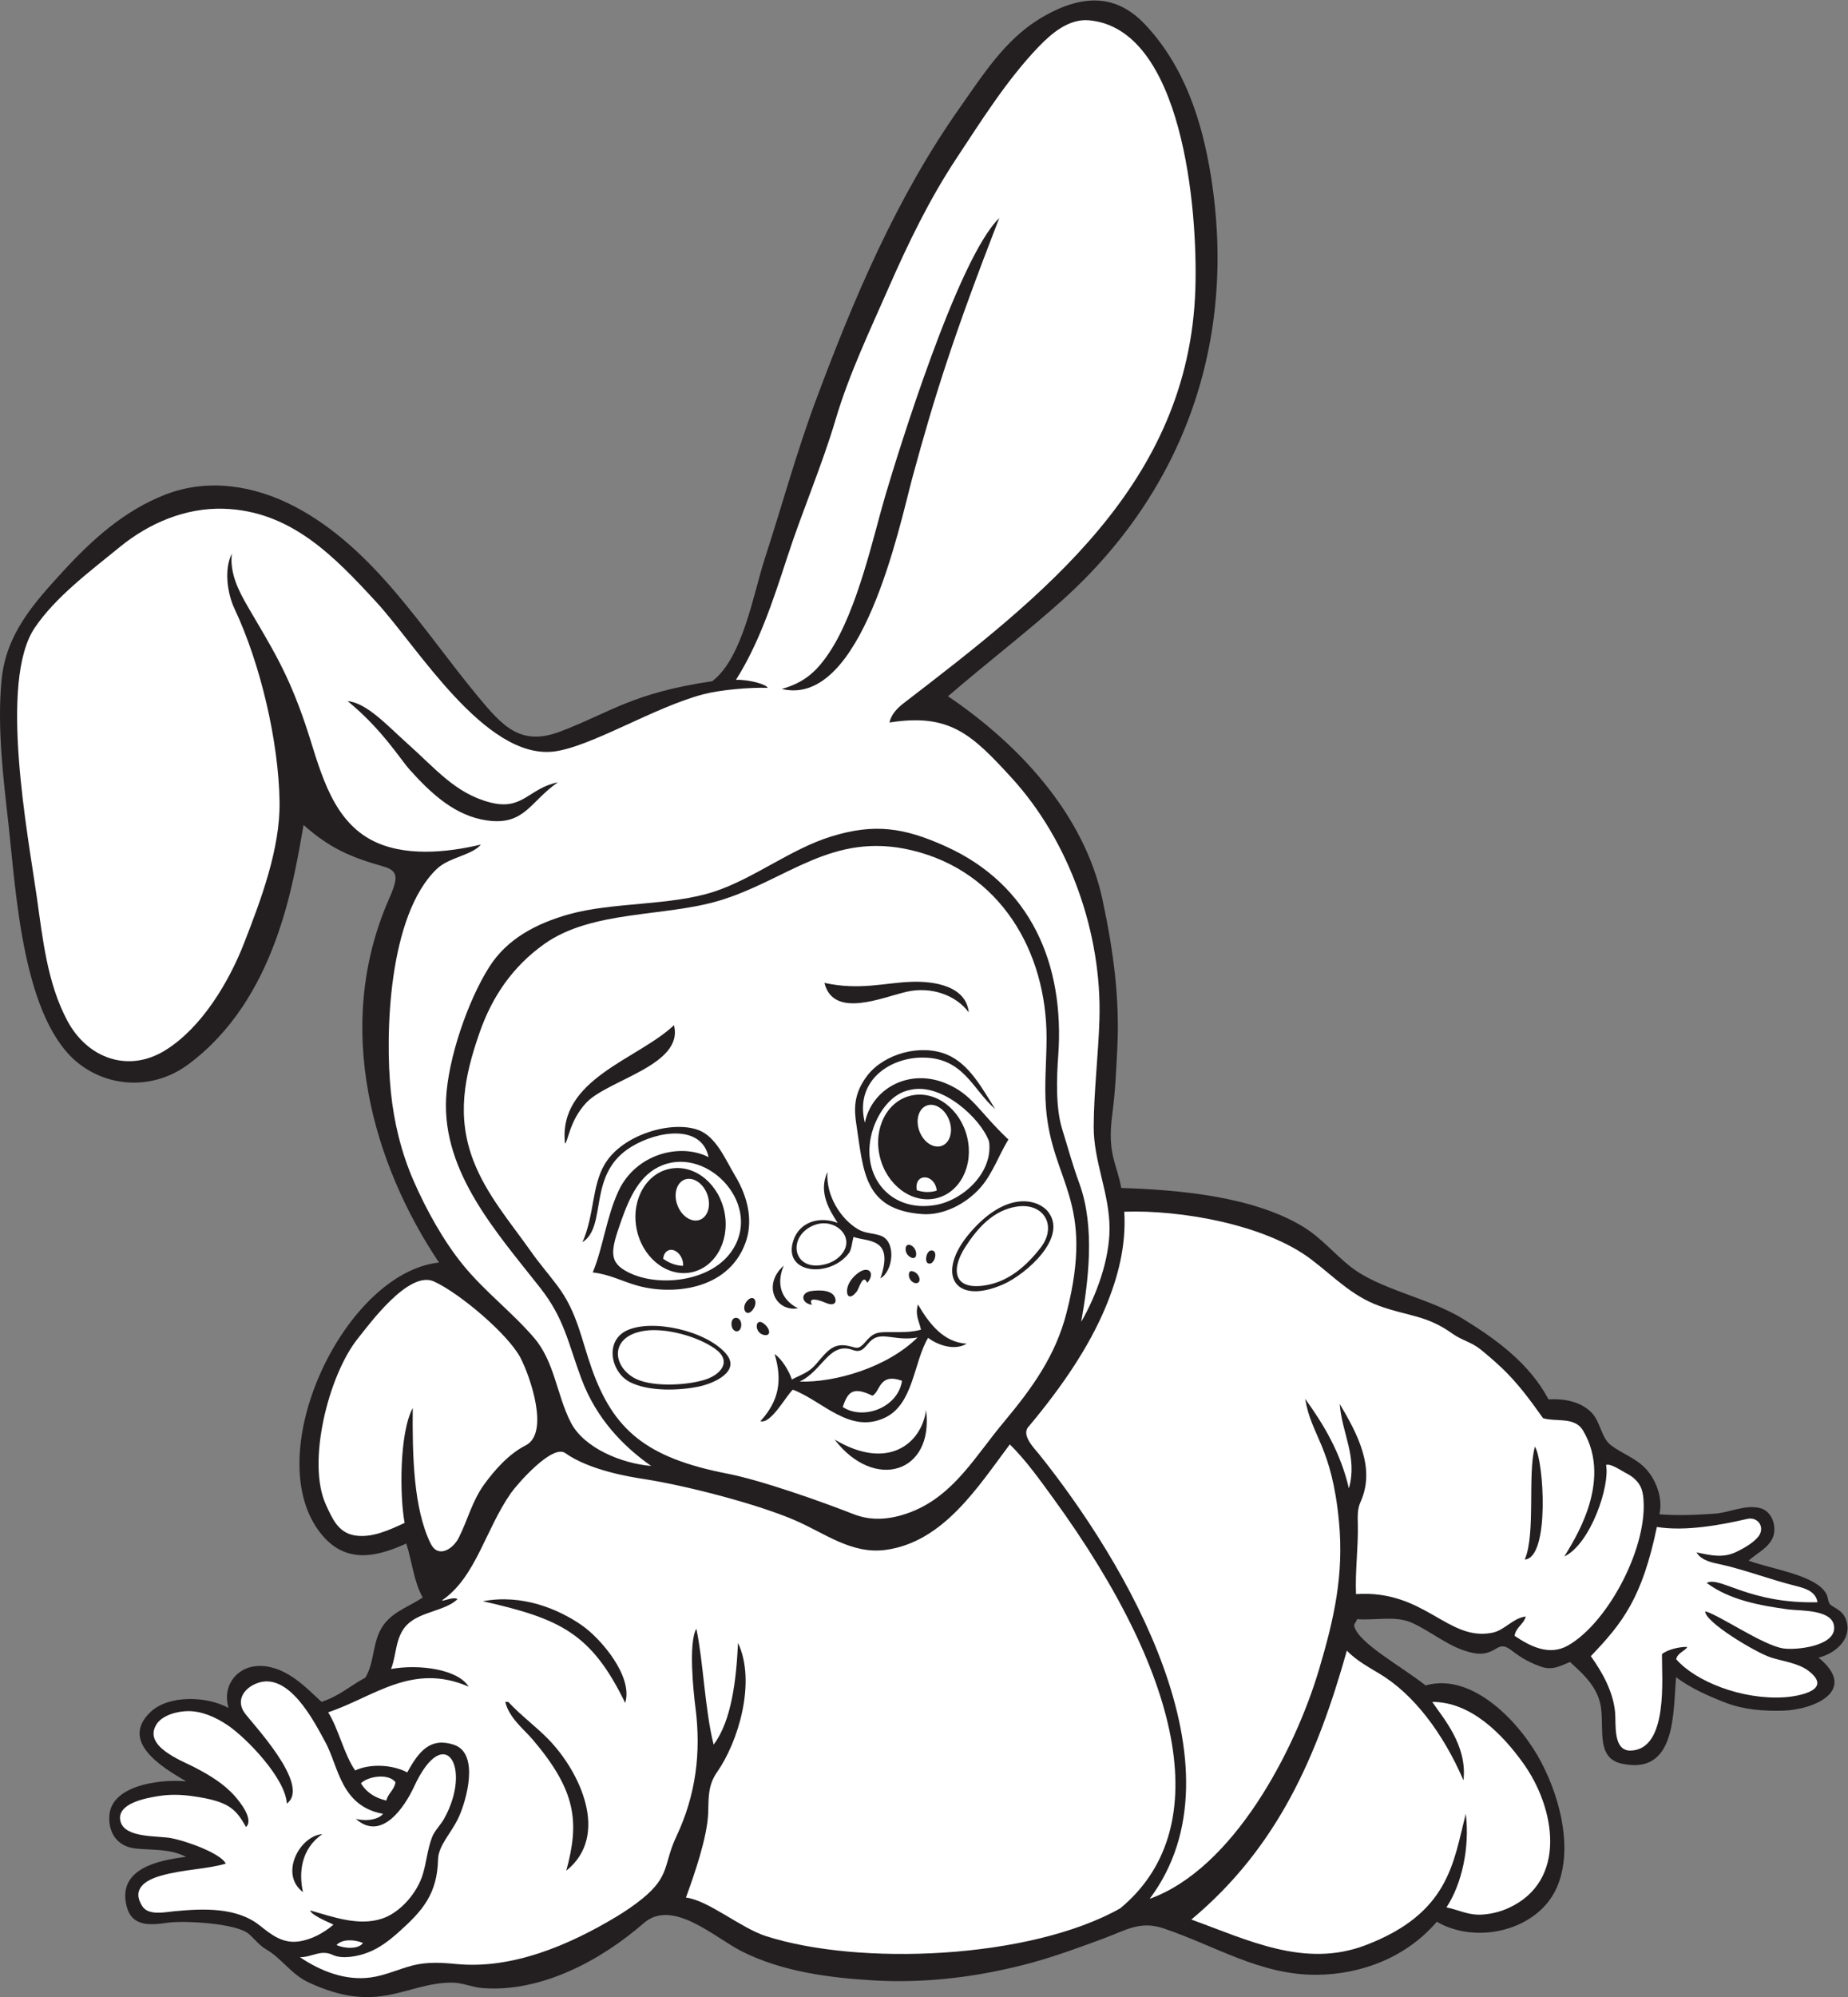
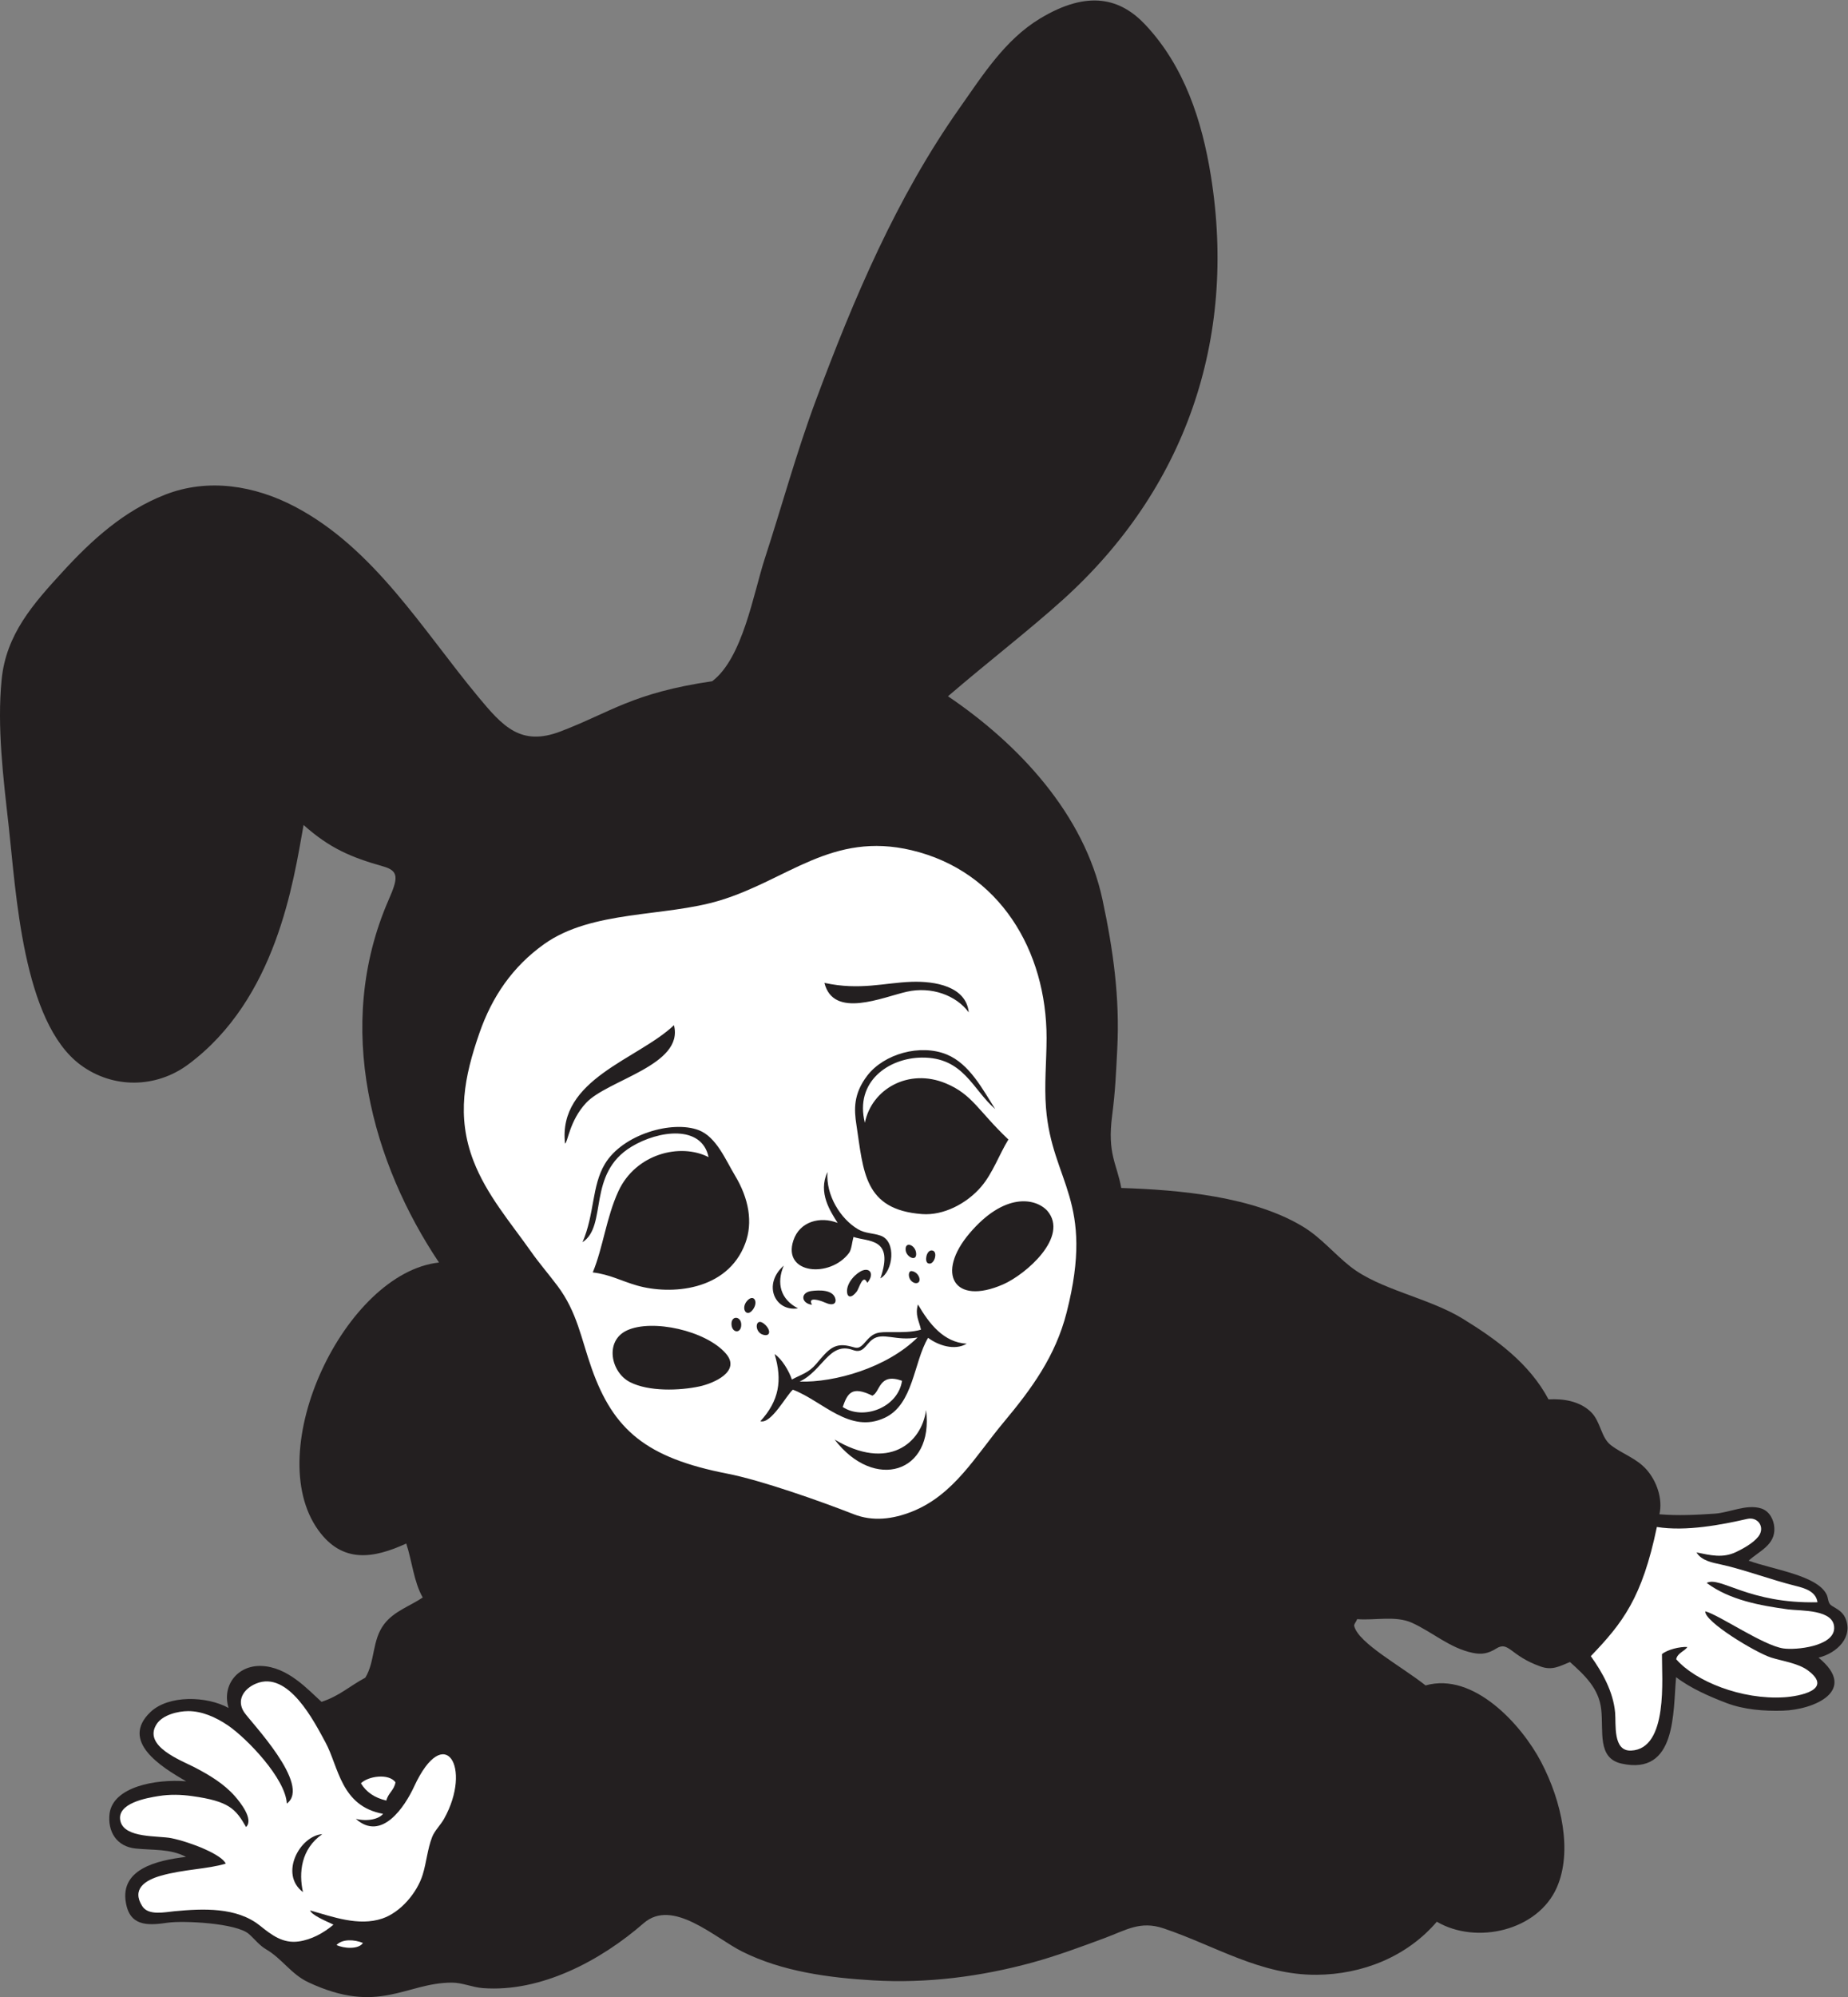
<svg xmlns="http://www.w3.org/2000/svg" viewBox="0 0 728.627 786.96" height="786.96" width="728.627" xml:space="preserve" id="svg2" version="1.1">
  <rect x="0" y="0" width="728.627" height="786.96" fill="#808080" stroke="none" />
  <defs id="defs6" />
  <g transform="matrix(1.333,0,0,-1.333,0,786.96)" id="g10">
    <g transform="scale(0.1)" id="g12">
      <path id="path14" style="fill:#231f20;fill-opacity:1;fill-rule:evenodd;stroke:none" d="m 4580.27,1766.99 c 44.12,2.41 91.58,-5.09 124.71,-36.58 29.95,-28.48 29.86,-75.87 59.69,-98.77 34.69,-26.62 74.79,-38 105.13,-71.84 30.25,-33.75 49.03,-87.1 38.42,-132.48 55.19,-4.61 108.46,-1.87 163.8,1.82 43.62,2.92 93.5,28.97 136.92,15.52 24.62,-7.62 38.05,-33.36 39.29,-57.84 2.54,-50.74 -45.11,-68.36 -76.08,-96.66 72.35,-26.43 201.07,-42.86 230.21,-99.09 6.32,-12.22 3.27,-26.62 15.76,-34.21 15.36,-9.35 31.4,-17.48 39.35,-34.69 26.33,-56.99 -24.15,-105.71 -78.55,-118.56 118.97,-97.633 -13.59,-154.184 -105.42,-156.852 -55.25,-1.613 -114.54,2.785 -166.57,22.527 -48.94,18.567 -106.7,43.637 -149.29,76.524 -9.56,-103.496 1.92,-291.563 -161.34,-255.516 -72.51,16.008 -52.91,95.281 -60.14,160.273 -6.85,61.758 -48.87,101.028 -92.44,139.993 -30.45,-12.266 -52.09,-25.61 -86.84,-13.325 -90.96,32.156 -93.78,76.496 -131.32,53.106 -23.67,-14.74 -42.58,-18.38 -69.99,-12.61 -67.88,14.24 -117.91,61.02 -179.33,88.84 -48.1,21.8 -109.46,6.41 -162.09,10.72 -2.74,-8.54 -10.04,-14.54 -8.57,-20.43 12.69,-50.88 138.77,-118.274 211.03,-175.465 142.49,40.39 284.19,-116.622 341.52,-225.782 62.51,-119.031 92.64,-265.808 47.07,-370.73 C 4549.24,196.086 4366.55,154.258 4249.88,222.871 4161.28,119.219 4029.51,66.965 3894.38,65.977 3727.55,64.766 3593.91,152.129 3441.31,203.293 3372.46,226.379 3330.57,197.969 3267.77,174.68 3197.2,148.508 3126.5,122.195 3053.83,102.297 2900.74,60.359 2741.05,40.039 2582.36,49.48 c -130.83,7.785 -268.69,25.918 -387.15,85.207 -81.37,40.722 -205.62,158.496 -291.36,83.82 -126.82,-110.492 -303.8,-205.09 -476.09,-191.867 -31.11,2.383 -60.07,16.211 -91.33,16.164 -136.97,-0.207 -215.68,-96.898 -424.473,1.043 -50.648,23.758 -77.937,70.031 -124.734,97.312 -20.16,11.762 -33.614,29.942 -50.735,45.141 -37.133,32.976 -195.316,40.054 -239.437,33.789 -50.309,-7.152 -106.543,-14.016 -122.403,48.219 -28.132,110.402 90.934,136.066 175.512,146.203 -46.019,24.48 -97.597,19.406 -149.18,24.734 -55.82,5.766 -83.242,49.731 -76.902,103.305 10.613,79.265 136.293,102.676 226.68,95.359 -74.688,42.754 -196.102,118.535 -105.84,204.656 53.566,51.118 166.719,47.727 231.207,12.141 -20.281,65.789 25.418,126.231 96.137,124.199 78.836,-2.273 138.734,-70.254 178.797,-106.101 53.781,17.8 80.401,45.054 129.431,71.406 29.42,47.945 19.41,110.649 55.68,158.199 29.56,38.76 75.55,52.72 114.15,78.91 -26.38,46.12 -31.71,108.41 -48.7,159.51 -96.99,-44.44 -188.76,-59.69 -260.225,39.57 -170.348,236.74 79.305,760.55 357.065,791.14 -194.26,289.91 -313.968,694.85 -148.61,1072.91 27.33,62.48 30.96,84.6 -16.19,97.94 -95.16,26.93 -158.101,53.35 -235.715,122.54 C 867.66,3295.63 817.598,2950.6 556.684,2757.05 461.57,2686.5 334.348,2684.89 238.688,2755.34 66.75,2881.95 47.562,3266.25 25.461,3463.88 9.836,3603.57 -9.047,3754.51 4.828,3894.8 18.082,4028.76 98.031,4118.48 186.223,4214.47 c 86.902,94.58 180.808,179.44 302.117,226.86 127.312,49.78 264.844,27.04 383.445,-35.14 234.915,-123.16 378.165,-364.42 542.765,-562.48 72.23,-86.89 125.63,-147.19 243.18,-102.32 150.15,57.32 212.25,113.61 448.93,148.55 90.36,68.45 121.88,259.42 155.51,362.66 50.67,155.52 93.57,313.54 150.72,466.92 111.95,300.48 238.47,599.59 424.78,863.89 68.31,96.92 134.28,202.33 238.16,265.2 144.58,87.49 240.33,58.32 312.36,-18.57 114.87,-122.6 167.13,-282.74 193.38,-446.08 78.05,-485.84 -77.41,-928.19 -437.39,-1252.85 -102.28,-92.24 -216.11,-179.18 -340.2,-285.66 209.09,-141.36 402.91,-348.29 457.02,-601.4 31.6,-147.82 51.54,-289.57 43.66,-441.19 -3.86,-74.35 -5.59,-123.01 -15.13,-196.88 -14.77,-114.44 13.99,-141.81 26.97,-214.1 171.65,-5.49 390.52,-24.77 538.75,-115.11 52.35,-31.91 91.08,-79.54 138.77,-117.1 87.12,-68.65 230.9,-91.99 332.18,-154.06 100.62,-61.7 197.39,-132.37 254.07,-238.62 v 0" />
-       <path id="path16" style="fill:#ffffff;fill-opacity:1;fill-rule:evenodd;stroke:none" d="m 2692.21,2681.87 c 92.83,22.37 208.45,-83.56 233.32,-152.7 12.49,-92.21 -77.8,-174.37 -159.77,-187.86 -139.7,-23 -226.52,96.39 -183,226.36 17.33,51.76 56.07,104.5 109.45,114.2 z m 42.22,-49.72 c 22.01,14.17 52.88,0.53 68.94,-30.46 16.06,-30.99 11.24,-67.62 -10.76,-81.79 -22.01,-14.17 -52.89,-0.53 -68.95,30.45 -16.06,31 -11.23,67.62 10.77,81.8 z m -760.75,-426.49 c 20.48,13.19 48.91,-13.87 46.83,-43.95 -20.64,0.47 -40.97,7.97 -58.84,20.84 0.71,9.88 4.84,18.49 12.01,23.11 z m 738.09,179.64 c 19.23,-6.55 39.56,-7.41 59,-1.19 -5.91,51.58 -68.21,52.6 -59,1.19 z m -693.14,28.11 c 22,14.17 52.87,0.54 68.93,-30.45 16.06,-31 11.24,-67.62 -10.77,-81.8 -22,-14.17 -52.87,-0.53 -68.93,30.46 -16.06,30.99 -11.24,67.62 10.77,81.79 z m -32.84,36.03 c 72.17,11.5 142.88,-48.09 157.89,-133.07 14.99,-84.98 -31.37,-163.21 -103.55,-174.7 -72.18,-11.49 -142.87,48.1 -157.88,133.08 -15.01,84.97 31.36,163.21 103.54,174.69 z m 709.93,215.81 c 71.42,15.56 145.39,-39.94 165.18,-123.92 19.79,-83.99 -22.07,-164.73 -93.48,-180.28 -71.41,-15.56 -145.38,39.93 -165.17,123.92 -19.8,83.99 22.06,164.72 93.47,180.28 z m -859.27,-373.23 c 25.28,71.91 55.5,140.33 122.62,167 138.54,55.06 301.36,-122.44 202.2,-257.92 -63.61,-86.91 -214.77,-102.94 -302.87,-58.53 -58.87,29.66 -52.51,62.53 -21.95,149.45 v 0" />
-       <path id="path18" style="fill:#ffffff;fill-opacity:1;fill-rule:evenodd;stroke:none" d="m 3006.69,2336.76 c 80.92,12.92 121.55,-56.99 70.89,-121.97 -41.2,-52.83 -92.58,-98.07 -159.25,-110.07 -98.81,-17.79 -106.28,45.58 -63.68,111.87 36.35,56.61 82.75,109.09 152.04,120.17 z m -1101.23,-367.2 c 62.81,9.76 156.9,-15.92 208.92,-52.54 53,-37.32 17.51,-78.27 -32.48,-92.89 -59.26,-17.33 -161.24,-20.48 -207.9,7.09 -63.94,37.78 -69.02,122.74 31.46,138.34 z m 492.86,308.08 c 48.34,25.26 94.62,-2.34 103.29,-34.09 9.35,-34.2 -21.42,-66.06 -57.07,-76.23 -95.99,-27.36 -117.6,73.04 -46.22,110.32 v 0" />
      <path id="path20" style="fill:#ffffff;fill-opacity:1;fill-rule:evenodd;stroke:none" d="m 2668.07,1821.96 c -12.08,-79.92 -115.29,-117.61 -175.48,-77.48 14.26,39.81 25.94,63.7 87.74,33.4 24.04,11.17 18.37,68.64 87.74,44.08 v 0" />
      <path id="path22" style="fill:#ffffff;fill-opacity:1;fill-rule:evenodd;stroke:none" d="m 5200.71,1361.19 c -16.16,-20.49 -48.41,-37.16 -65.5,-45.37 -39.24,-18.85 -75.48,-9.78 -117.2,-1.26 14.46,-24.4 46.79,-30.2 72.16,-35.67 65.88,-14.21 148.72,-45.37 220.42,-63.15 26.98,-6.7 60.74,-16.12 65.18,-48.49 -204.15,-4.89 -287.89,78.08 -327.69,57.13 67.89,-50.72 158.53,-67 240.51,-78.18 36.68,-5 138.86,1.31 136.53,-56.71 -2.13,-52.74 -112.97,-64.29 -150.36,-58.76 -59.71,8.85 -188.2,98.1 -230.63,109.7 -4.06,-29.96 148.58,-121.83 194.03,-136.51 31.2,-10.08 80.1,-16.518 109.14,-38.068 77.47,-57.551 -25.55,-76.68 -70.1,-79.497 -125.91,-7.949 -263.04,47.473 -319.32,112.532 4.15,18.903 25.98,24.143 33.07,36.073 -21.51,1.45 -58.68,-7.42 -75.17,-21.04 -0.69,-70.092 19.35,-280.436 -91.22,-285.158 -54.74,-2.356 -44.16,77.937 -47.33,112.644 -5.58,60.93 -36.96,117.664 -71.89,166.494 94.23,98.19 151.76,171.92 195.41,381.83 86.82,-13.85 192.37,6.75 267.06,23.83 32.37,7.4 54.17,-25.41 32.9,-52.37 z M 1648.7,2102.82 c -25.68,34.17 -53.97,66.87 -77.22,99.89 -61.4,87.15 -132.34,168.72 -171.1,269.49 -50.59,131.53 -27.04,248.98 17.72,377.85 37.35,107.54 98.34,196.61 191.69,262.97 141.64,100.69 355.76,79.39 519.02,128.68 200.58,60.57 331.75,204.63 567.69,148.53 260.14,-61.85 399.35,-297.13 399.06,-555.38 -0.08,-68.89 -7.17,-137.58 -1.68,-206.46 17.64,-221.22 145.85,-271.93 61.02,-604.5 -33.04,-129.53 -103.3,-225.37 -187.5,-326.11 -81.72,-97.79 -145.77,-213.33 -269.97,-262.58 -56.1,-22.24 -115.19,-30.13 -172.35,-7.72 -97.5,38.23 -273.74,100.46 -373.35,119.82 -240.21,46.68 -337.04,128.97 -401.48,310.66 -31.58,89.06 -42.79,166.65 -101.55,244.86 z m 1065.33,-152.8 c -90.94,-89.73 -245.05,-133.61 -348.92,-130.49 68.54,32.07 87.42,119.06 157.86,93.28 30.48,-11.16 36.75,15.21 56.73,30.59 31,23.86 70.01,-5.22 134.33,6.62 z m -275.55,1048.16 c 26.62,-107.32 172.21,-42.21 243.97,-26.11 72.19,16.21 145.69,-10.36 182.94,-61.09 -7.87,77.49 -100.6,92.63 -168.91,90.37 -80.21,-2.65 -152.53,-26.13 -258,-3.17 z M 1993.45,2873.1 c -106.41,-101.25 -343.84,-158.69 -322.18,-349.95 8.23,3.11 12.76,66.81 62.16,120.08 63.48,68.49 290.46,111.41 260.02,229.87 z m 807.11,-86.71 c -78.27,32.24 -186.01,2.05 -235.37,-62.43 -41.8,-54.62 -38.84,-101.23 -32.16,-144.72 21.29,-138.86 21.97,-251.65 194.49,-264.56 62.21,-4.66 131.58,30.25 175.14,81.49 33.82,39.8 52.54,94.16 79.98,139.01 -88.88,84.07 -106.14,133.09 -184.97,165.91 -110.31,45.92 -219.58,-16.71 -239.51,-116.52 -30.74,121.34 69.75,191.69 168.25,192.77 124.06,1.36 150.44,-94.98 217.15,-151.97 -36.76,57.42 -75.64,133.26 -143,161.02 z m -596.25,-558.41 c 23.05,61.41 11.27,131.82 -30.66,201.3 -26.96,44.65 -54.62,113.4 -106.71,133.42 -78.33,30.09 -225.49,-12.11 -277.98,-100.11 -38.91,-65.25 -30.02,-147.56 -66.01,-231.05 75.11,48.63 12.03,202.12 145.03,282.48 80.54,48.66 207.68,65.21 227.88,-30.99 -83.84,42.95 -215.72,9.93 -266.77,-100.8 -35.7,-77.43 -45.25,-166.18 -75.8,-239.94 51.85,-6.34 83.47,-25.23 131.41,-38.89 98.16,-28.01 266.43,-17.18 319.61,124.58 z m 273.25,60.67 c -51.43,20.17 -112.25,4.62 -130.93,-52.01 -32.83,-99.48 108.51,-112.01 164.74,-36.73 7.47,9.99 9.23,34.16 13.09,47.25 42.89,-14.96 121.47,-1.31 79.66,-122.44 37.82,20.92 47.78,109.43 0.83,126.13 -23.15,8.23 -45.2,6.08 -67.32,19.18 -51.09,30.27 -95.23,99.59 -90.13,168.95 -28.79,-61.39 8.98,-116.51 30.06,-150.33 z m 620.04,36.01 c -35.35,37.97 -126.96,54.55 -230.06,-67.03 -99.81,-117.68 -46.99,-214.66 99.42,-150.8 66.65,29.07 196.71,140.97 130.64,217.83 z m -387.8,-125.37 c -2.35,25.21 -34.53,36.28 -30.94,7.93 2.55,-20.19 33.42,-34.63 30.94,-7.93 z m 46.68,7.97 c -16.2,1.41 -22.71,-32.36 -11.87,-37.8 18.31,-9.17 32.08,36.04 11.87,37.8 z m -396.17,-171.15 c -51.91,26.46 -64.17,74.55 -42.09,126.27 -63.53,-56.01 -25.72,-137.02 42.09,-126.27 z m 145.13,47.62 c 1.33,-15.86 13.24,-18.2 28.72,2.07 6.94,9.09 18.2,54.68 31.02,25.57 20.58,23.86 9.96,44.47 -12.66,37.07 -18.09,-5.92 -49.53,-35.4 -47.08,-64.71 z m 201.04,27 c 23.26,-3.56 14.02,33 -10.27,35.51 -11.81,1.21 -12.01,-29.29 10.27,-35.51 z m -304.68,-64.16 c -14.79,25.78 25.24,12.56 37.41,7 26.99,-12.33 34.11,-1.26 32.06,9.25 -5.8,29.67 -49.55,27.22 -70.9,24.54 -33.95,-4.25 -31.14,-36.66 1.43,-40.79 z m -174.44,-13.62 c 16.79,23.48 1.33,46.78 -17.75,25.03 -19.44,-22.16 -1.12,-51.44 17.75,-25.03 z m 496.73,-59.98 v 0 c -26.71,-7.7 -57.77,-7.45 -85.02,-7.22 -43.13,0.36 -54.32,0.55 -80.3,-29.92 -16.79,-19.69 -23.57,-17.73 -37.49,-13.72 -53.1,15.28 -69.42,-5.9 -107.4,-50.74 -22.08,-26.07 -43.9,-30.74 -71.61,-45.72 -8.25,24.84 -29.7,61.14 -51.11,75.17 23.39,-77.71 13.24,-138.08 -42.09,-198.43 31.83,-9.39 77.79,78.32 96.21,93.21 88.83,-33.98 168.02,-131.8 271.93,-82.96 85.19,40.06 84.86,164.11 127.92,236.29 29.1,-22.02 78.27,-38.92 114.26,-17.41 -68.05,3.8 -110.71,58.53 -144.27,116.02 -9.12,-31.56 3.26,-47.92 8.97,-74.57 z m -531.59,14.73 c 0,25.84 -30.18,28.2 -28.87,0.91 1.26,-26.1 28.87,-28.06 28.87,-0.91 z m -328.91,-169.86 c 55.28,-28.07 145.75,-25.39 205.43,-12.55 41.31,8.9 123.92,44.1 78.03,97.13 -58.8,67.93 -218.03,103.07 -292.71,68.37 -66.55,-30.91 -47.83,-123.94 9.25,-152.95 z m 393.36,140.25 c 22.03,-6.49 23.51,13.09 6.3,29.49 -29.17,27.78 -34.74,-21.13 -6.3,-29.49 z m 211.59,-309.81 c 117.32,-153.32 294.51,-99.94 270.58,87.18 -12.95,-98.07 -111.91,-181.78 -270.58,-87.18 z M 1073.55,160.09 c -13.03,-19.922 -57.75,-16.328 -78.167,-6.02 17.667,18.481 52.847,16.328 78.167,6.02 z m 96.21,475.008 c -3.6,-23.45 -21.98,-32.129 -27.06,-54.102 -34.13,7.957 -59.42,24.758 -75.16,51.113 21.06,20.899 81.72,30.325 102.22,2.989 z m -36.71,-93.282 c -11.75,-15.3 -44.99,-23.437 -80.55,-14.941 76.68,-68.273 145.02,36.465 172.26,95.293 90.04,194.504 173.17,56.301 88.74,-95.02 -10.13,-18.156 -28.19,-35.253 -35.51,-54.394 -13.78,-35.879 -16.47,-74.356 -27.76,-110.867 -16.6,-53.633 -65.47,-111.426 -119.55,-129.641 -69.71,-23.484 -146.266,5.02 -213.461,24.055 4.847,-14.028 45.179,-30.754 69.144,-42.102 -28.73,-24.519 -65.062,-44.363 -102.808,-49.656 -47.094,-6.621 -80.285,19.129 -114.961,46.91 -68.699,55.051 -168.133,50.324 -252.664,42.426 -28.137,-2.629 -76.903,-13.945 -95.254,15.047 -31.93,50.422 8.371,76.66 55.523,90.039 67.18,19.051 137.879,19.336 191.481,35.555 -11.16,26.378 -101.395,63.039 -160.602,75.253 -38.586,7.961 -138.781,-1.043 -150.91,50.571 -12.469,53.023 78.234,68.457 112.84,73.98 34.437,5.5 66.652,4.367 98.453,0 110.809,-15.203 129.574,-38.113 160.348,-91.504 23.671,22.754 -18.422,74.465 -33.036,91.075 -32.406,36.847 -74.918,62.168 -117.878,84.679 -39.25,20.559 -156.141,62.996 -113.54,128.516 17.805,27.363 63.122,38.281 93.395,38.34 39.488,0.066 80.375,-16.973 117.957,-42.637 55.281,-37.754 169.789,-156.27 173.648,-230.734 73.801,54.906 -107.125,241.195 -126.281,270.16 -23.39,35.347 -1.386,69.461 35.492,84.656 95.403,39.324 171.606,-112.258 205.063,-173.777 39.011,-71.731 44.911,-188.633 170.421,-211.282 z M 896.172,310.422 c -12.914,57.234 -5.836,127.683 57.121,171.355 C 886.09,476.582 825.637,363.27 896.172,310.422 v 0" />
-       <path id="path24" style="fill:#ffffff;fill-opacity:1;fill-rule:evenodd;stroke:none" d="m 3983.79,1024.12 c 26.98,-28.19 62.81,-47.811 97.42,-68.643 99,-59.579 186.11,-172.735 247.46,-314.532 12.27,104.297 -62.65,187.051 -92.33,231.66 114.4,0.403 207.62,-95.386 269.41,-181.609 95.08,-132.676 131.09,-347.117 -42.89,-427.226 -25.54,-11.758 -53.18,-18.489 -81.25,-19.942 -38.71,-1.973 -66.71,13.817 -103.18,21.485 45.66,69.011 69.32,177.695 57.12,276.601 -37.04,-144.934 -49.16,-293.848 -295.83,-388.242 -180.37,-69.031 -348.16,14.969 -515.91,75.566 257.15,214.844 372.58,485.598 459.98,794.882 z m -1352.9,2743.7 c 177.34,28 242.66,-33.84 360.93,-163.09 171.68,-187.59 267.65,-459.87 260.11,-714.27 -3.13,-105.47 -16.39,-210.82 -16.99,-316.33 -0.58,-104.12 46.94,-197.96 46.88,-301.99 -0.03,-91.84 -38.21,-196.81 -83.81,-275.99 20.68,117.5 41.91,278.84 -5.19,408.32 -22,60.53 -31.8,99.39 -50.97,160.96 -20,64.26 -16.39,153.48 -11.73,218.65 19.31,270.13 -81.81,504.54 -333.36,617.86 -122.29,55.09 -209.68,68.75 -338.61,28.85 -119.22,-36.9 -227.54,-123.74 -344.81,-162.55 -129.3,-42.78 -301.31,-30.66 -431.82,-67.67 -95.08,-26.97 -181.29,-71.73 -234.26,-155.09 -63.75,-100.28 -121.93,-271.2 -127.81,-389.02 -10.93,-219.08 150.96,-397.7 278.07,-559.36 72.03,-91.62 82.29,-162.2 122.23,-269.33 44.59,-119.59 125.8,-201.07 206.25,-257.54 -84.52,6.67 -198.3,51.68 -237.75,128.68 -41.61,81.22 -47.72,179.31 -108.82,250.37 -64.71,75.26 -144.98,136.05 -208.24,213.1 -59.17,72.07 -110.41,165 -147.71,250.35 -36.75,84.12 -58.16,172.99 -67.42,263.34 -17.2,167.93 -8.13,521.5 136.17,659.16 36.1,34.44 104.31,40.23 130.07,71.82 -99.15,-23.51 -230.46,-37.99 -327.06,15.27 -122.408,67.49 -151.603,222.14 -193.174,343.48 -52.218,152.36 -98.043,222.79 -168.156,342.95 -28.297,48.5 -54.738,100.12 -48.187,158.14 -23.438,-45.71 -13.473,-117.28 7.75,-162.3 77.132,-163.62 130.797,-392.85 133.418,-571.24 2.035,-138.71 -55.028,-289.58 -104.844,-417.49 -44.699,-114.74 -124.738,-249.02 -231.75,-316.1 -110.742,-69.49 -231.742,-24.47 -291.063,86.42 -59.687,111.59 -72.847,242.53 -90.39,365.82 -25.992,182.65 -113.145,636.69 -6.379,795.42 62.023,92.19 166.258,169.23 251.484,238.91 86.781,70.96 194.547,116.97 308.043,113.42 198.574,-6.22 327.328,-141.44 451.488,-276.23 120.69,-131.04 320.04,-463.32 522.91,-441.69 109.91,12.8 296.28,130.6 443.92,169.47 49.92,13.15 138.16,20.82 190.27,19.01 -3.33,10.37 -55.41,24.9 -93.66,23.78 67.03,105.84 107.85,227.78 151.21,361.16 44.56,137.1 102.71,270.74 143.57,408.62 39.66,133.8 100.76,261.51 156.8,389.31 57.4,130.94 120.54,261.34 199.5,380.8 73.78,111.63 150.25,233.6 243.19,330.49 39.12,40.78 90.27,84.55 150.09,79.16 276.06,-24.86 322.33,-556.7 314.36,-795.72 -19.16,-574.2 -451.25,-906.7 -862.04,-1222.43 -20.51,-15.76 -37.49,-33.84 -42.71,-57.66 z m -11.54,673.3 c -34.98,-117.61 -81.74,-338.41 -165.56,-465.12 -37.85,-57.21 -74.87,-90.46 -141.58,-108.96 237.15,-56.91 347.89,480.69 386.28,624.06 66.37,243.71 120.42,415.85 257.1,767.92 -123.02,-119.18 -300.73,-698.48 -336.24,-817.9 z m -1407.5,-812.81 c 64.92,-72.3 135.73,-137.35 229.95,-150.13 110.38,-14.99 126.15,56.31 208.32,112.82 -86.64,-17.33 -103.2,-84.42 -199.8,-59.59 -103.86,26.68 -162.25,100.62 -247.49,176.29 -53.22,47.24 -117.66,118.62 -174.38,123.26 101.3,-82.74 155.58,-171.67 183.4,-202.65 z M 4627.18,1302.54 c 77.68,37.52 135.3,209.25 123.26,270.57 13.79,5.33 46.04,-17.58 58.15,-23.66 33.67,-16.86 47.82,-39.34 51.33,-66.24 18.94,-144.5 -101.44,-375.1 -221.8,-443.7 -55.42,-31.58 -111.51,-3.1 -158.26,28.53 4.12,25.94 26.74,33.38 33.06,57.12 -38.92,-4.99 -61.91,-40.72 -99.21,-48.11 -132.32,-26.22 -199.3,127.86 -402.86,114.26 -2.89,67.01 6.67,136.33 5.38,204.42 -0.43,23.7 -1.94,46.03 7.56,66.91 46.4,101.93 -9.65,203.57 -61.04,290.86 6.17,-87.45 53.29,-155.89 27.05,-249.54 -24.92,106.36 -74.31,188.26 -129.27,264.58 17.75,-110.21 78.86,-138.82 100.05,-363.91 14.78,-157.23 -14.82,-287.5 -59.39,-437.118 C 3830.3,729.465 3648.63,379.727 3400.54,290.547 3693.18,681.211 3324.1,1291.97 3074,1604.08 c -15.29,19.08 -56.12,58.84 -30.23,83.85 97.52,116.66 175.89,231.93 225.14,348.77 38.32,90.93 62.61,185.86 56.47,285.03 164.79,5.81 415.6,-36.96 552.72,-140.8 66.27,-50.19 119.78,-107.73 200.24,-137.17 87.07,-31.87 139.72,-26.63 218.12,-82.81 25.31,-18.14 56.74,-25.55 81.18,-45.1 21.51,-17.21 43.09,-35.92 63.18,-54.78 47.27,-44.37 85.87,-96.95 123.22,-149.66 39.06,-11.78 93.46,5.08 118.22,-36.37 92.36,-154.65 -34.08,-335.05 -55.08,-372.5 z m -117.26,-9.02 c 74.9,4.44 56.58,293.46 30.07,333.71 -22.26,-79.93 2.72,-259.39 -30.07,-333.71 z m -1523.08,340.37 c 47.77,-47.14 86.79,-102 126.18,-156.06 C 3513.91,927.734 3587.53,488.945 3313.35,262.305 3046.44,112.18 2541.23,91.379 2264.77,180.535 c -73.48,23.692 -170.55,106.164 -235.88,113.653 24.56,67.531 63.59,178.808 65.86,251.73 1.26,40.332 -1.52,79.766 26.15,119.102 62.54,88.945 116.6,266.628 62.03,381.97 -5.15,-108.775 -18.96,-230.357 -72.16,-300.642 -26.05,103.601 -30.19,243.879 -51.11,342.732 -23.87,-41.55 -8.57,-187.271 -2.53,-234.314 17.09,-133.125 0.61,-258.719 -56.32,-379.289 -38.91,-82.391 -17.63,-116.5 -100.46,-184.122 -25.26,-20.625 -52.5,-38.855 -79.46,-54.988 -139.31,-83.398 -306.42,-154.414 -470.64,-138.594 -43.46,4.192 -86.43,6.786 -129.19,-4.074 -41.92,-10.652 -81.45,-29.746 -124.6,-35.625 -75.08,-10.215 -147.999,18.598 -209.312,59.922 36.215,-0.176 60.817,23.547 96.868,6.777 29.114,-13.543 74.894,-4.058 103.614,6.848 35.57,13.496 64.91,36.672 92.91,61.719 68.89,61.64 112.57,111.015 115.14,213.762 1.03,41.336 38.76,77.164 60.19,122.644 23.35,49.57 63.97,191.063 -13.82,216.414 -68.98,22.481 -103.32,-19.187 -137.42,-81.972 -45.39,24.23 -112.15,25.878 -154.06,5.785 -32.71,46.453 -48.9,122.488 -79.871,171.953 134.711,45 248.411,148.406 415.521,75.789 -31.92,51.328 -145.02,67.226 -229.68,52.297 16.69,40.488 11.85,94.458 47.09,130.358 38.91,39.64 111.95,40.36 149.52,75.89 -10.27,9.44 -48.04,-8.97 -45.1,-3 99.53,68.64 127.32,207.93 202.72,316.13 18.28,26.24 122.69,146.26 161.18,118.81 72.03,-51.38 194.03,-70.76 231.91,-76.59 126.57,-19.5 337.15,-74.2 448.34,-122.41 87.76,-38.06 166.83,-100.49 266.67,-87.27 170.71,22.61 273.08,185.36 367.97,311.96 z M 1849.21,869.617 c 24.33,77.61 -71.62,190.393 -128.81,229.913 -69.04,47.74 -176.05,92.58 -292.09,70.72 227.55,-51.57 320.4,-93.54 420.9,-300.633 z M 1575.63,761.379 v 0 c 128.88,-151.777 138.89,-243.266 99.21,-387.832 130.59,104.187 39.95,293.941 -53.28,389.187 -37.64,38.438 -81.56,70.352 -118.09,109.871 -3.01,0 -6.01,0 -9.02,0 11.92,-48.113 56.02,-81.609 81.18,-111.226 z m -354.77,980.101 c -39.56,-72.85 -39.01,-259.34 -24.04,-339.73 -45.04,-20.77 -98.13,-45.95 -149.11,-36.66 -48.124,8.76 -65.323,50.67 -83.644,90.36 -57.636,124.8 7.813,383.94 94.784,491.99 34.04,42.29 150.3,201.96 224.83,168.02 75.26,-34.29 219.07,-155.33 255.93,-225.86 27.9,-53.4 87.15,-222.25 15.22,-258.66 -49.13,-24.88 -90.99,-71.58 -122.92,-115.69 -35.63,-49.27 -48.14,-104.11 -74.84,-157.09 -17.15,-34.01 -61.34,-62.11 -83.28,-17.45 -50.88,103.56 -54.3,260.99 -52.93,400.77 v 0" />
    </g>
  </g>
</svg>